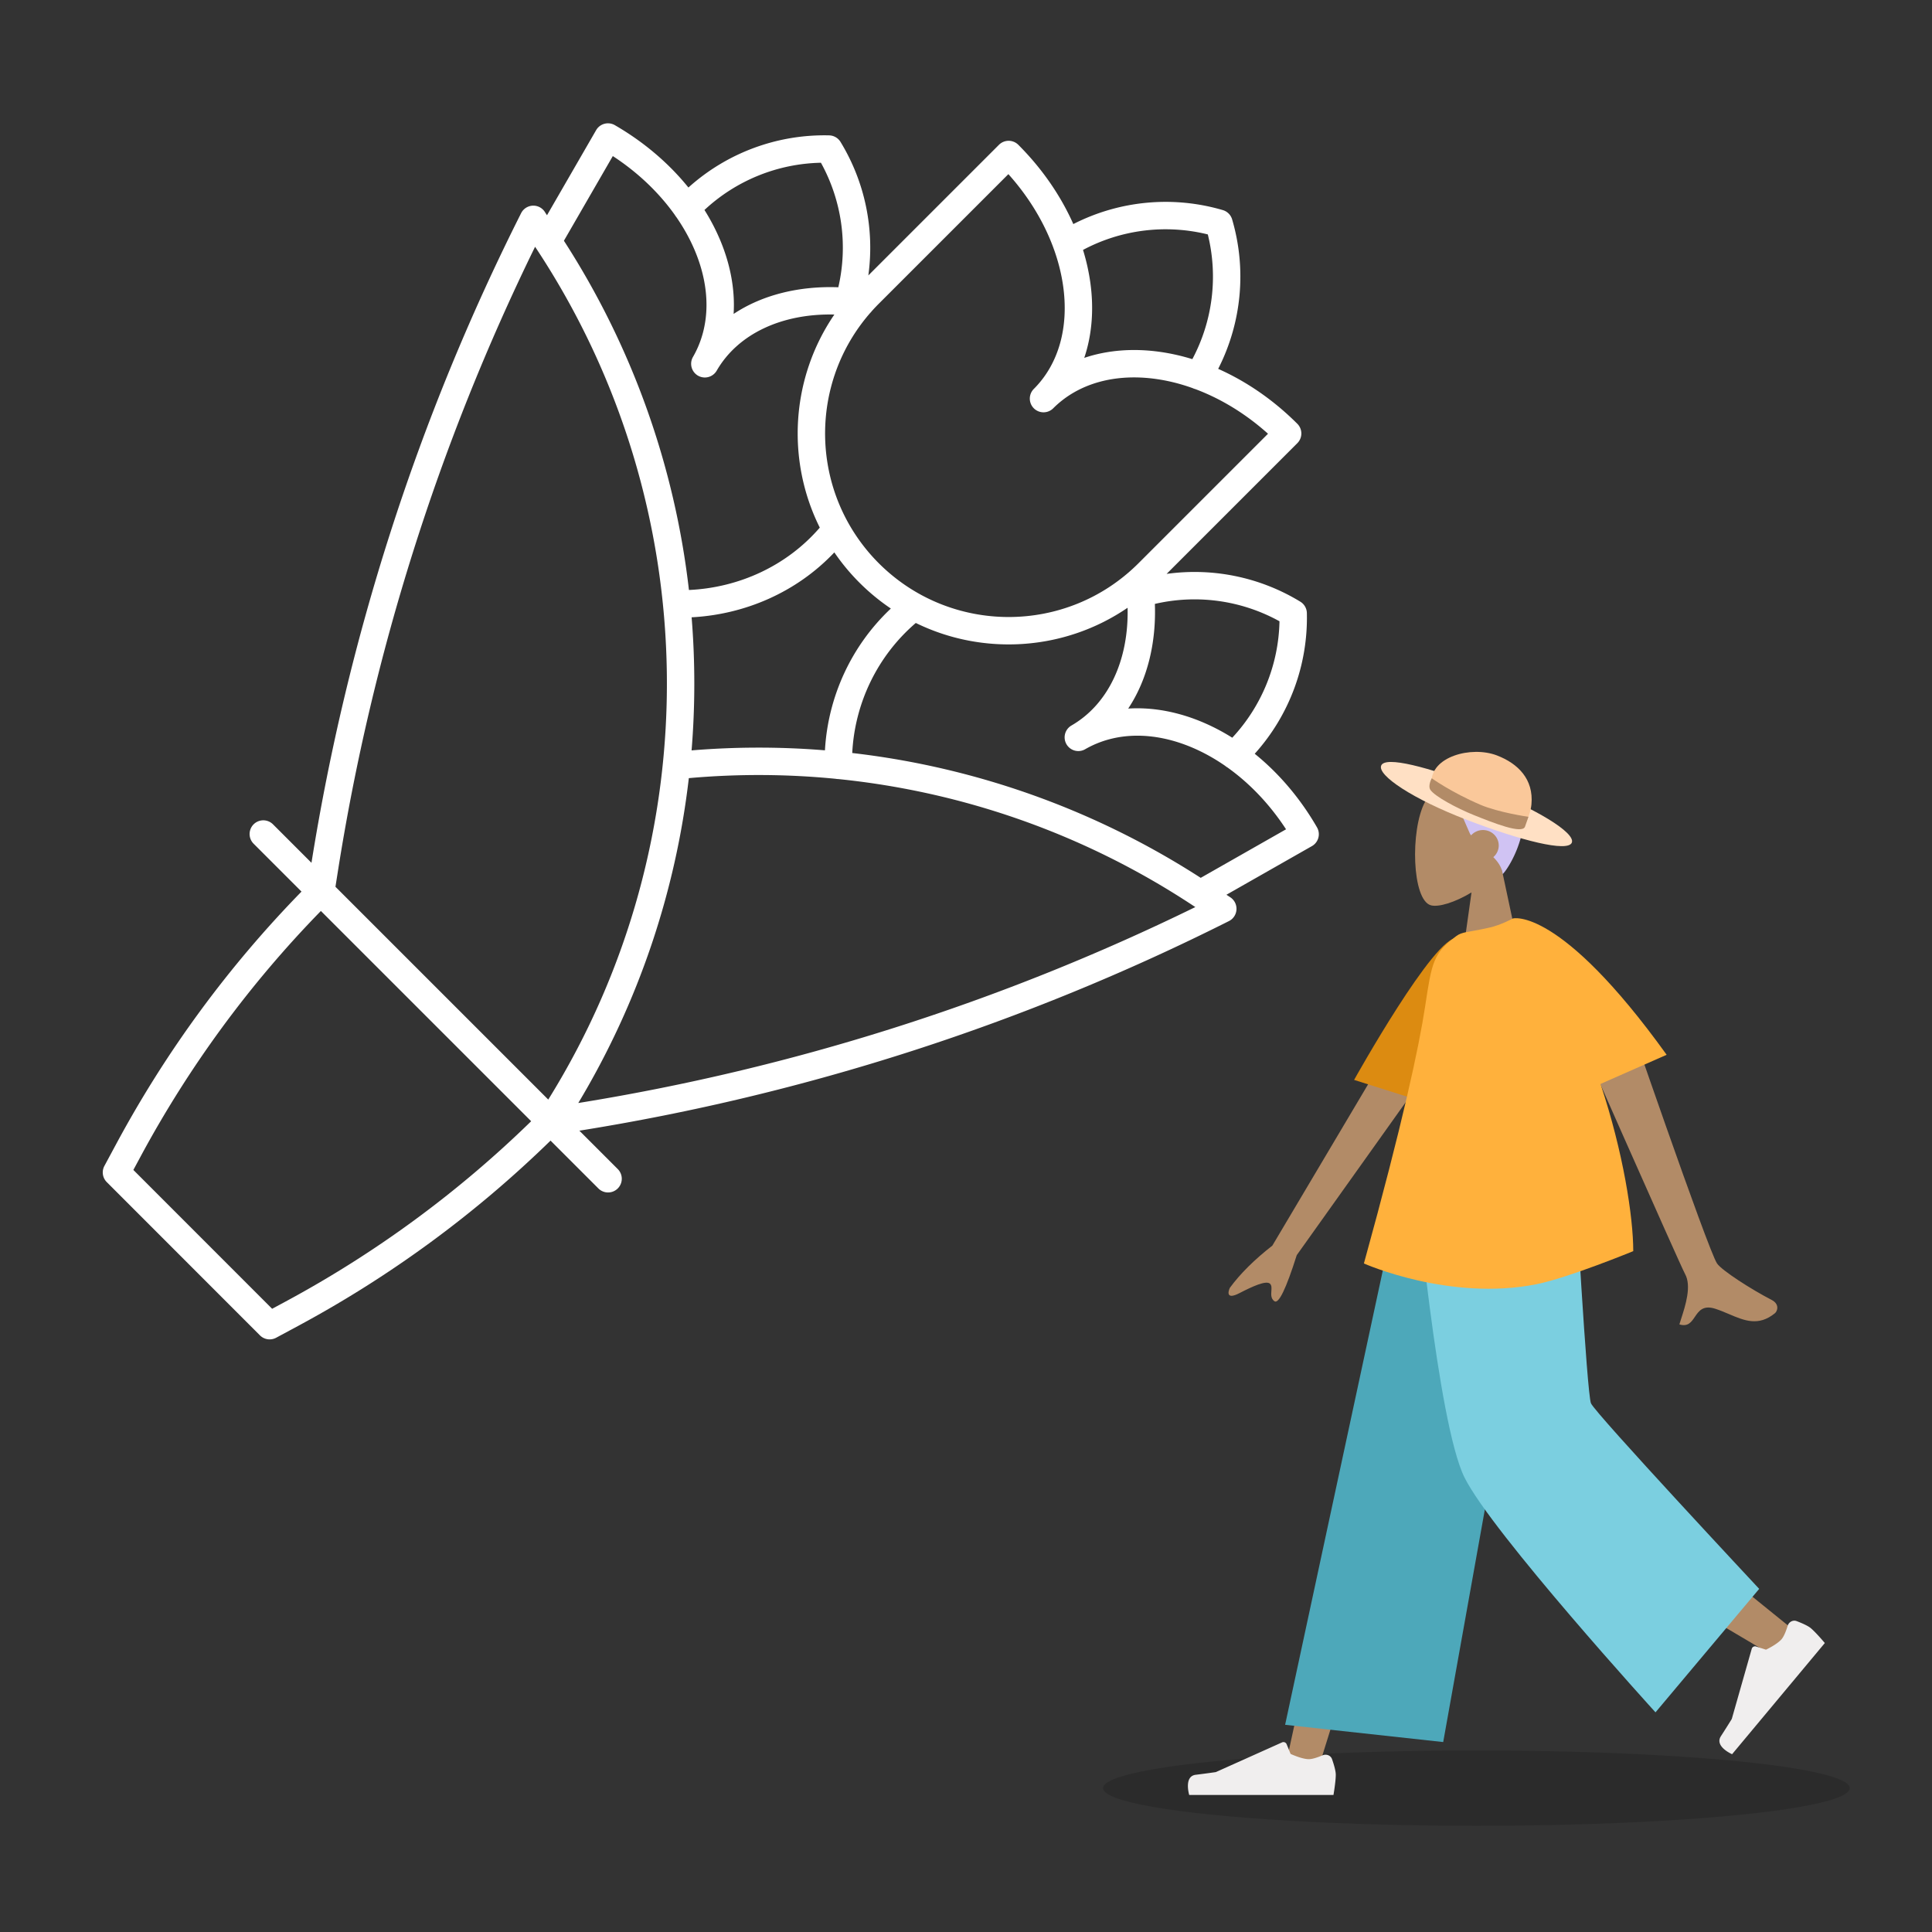
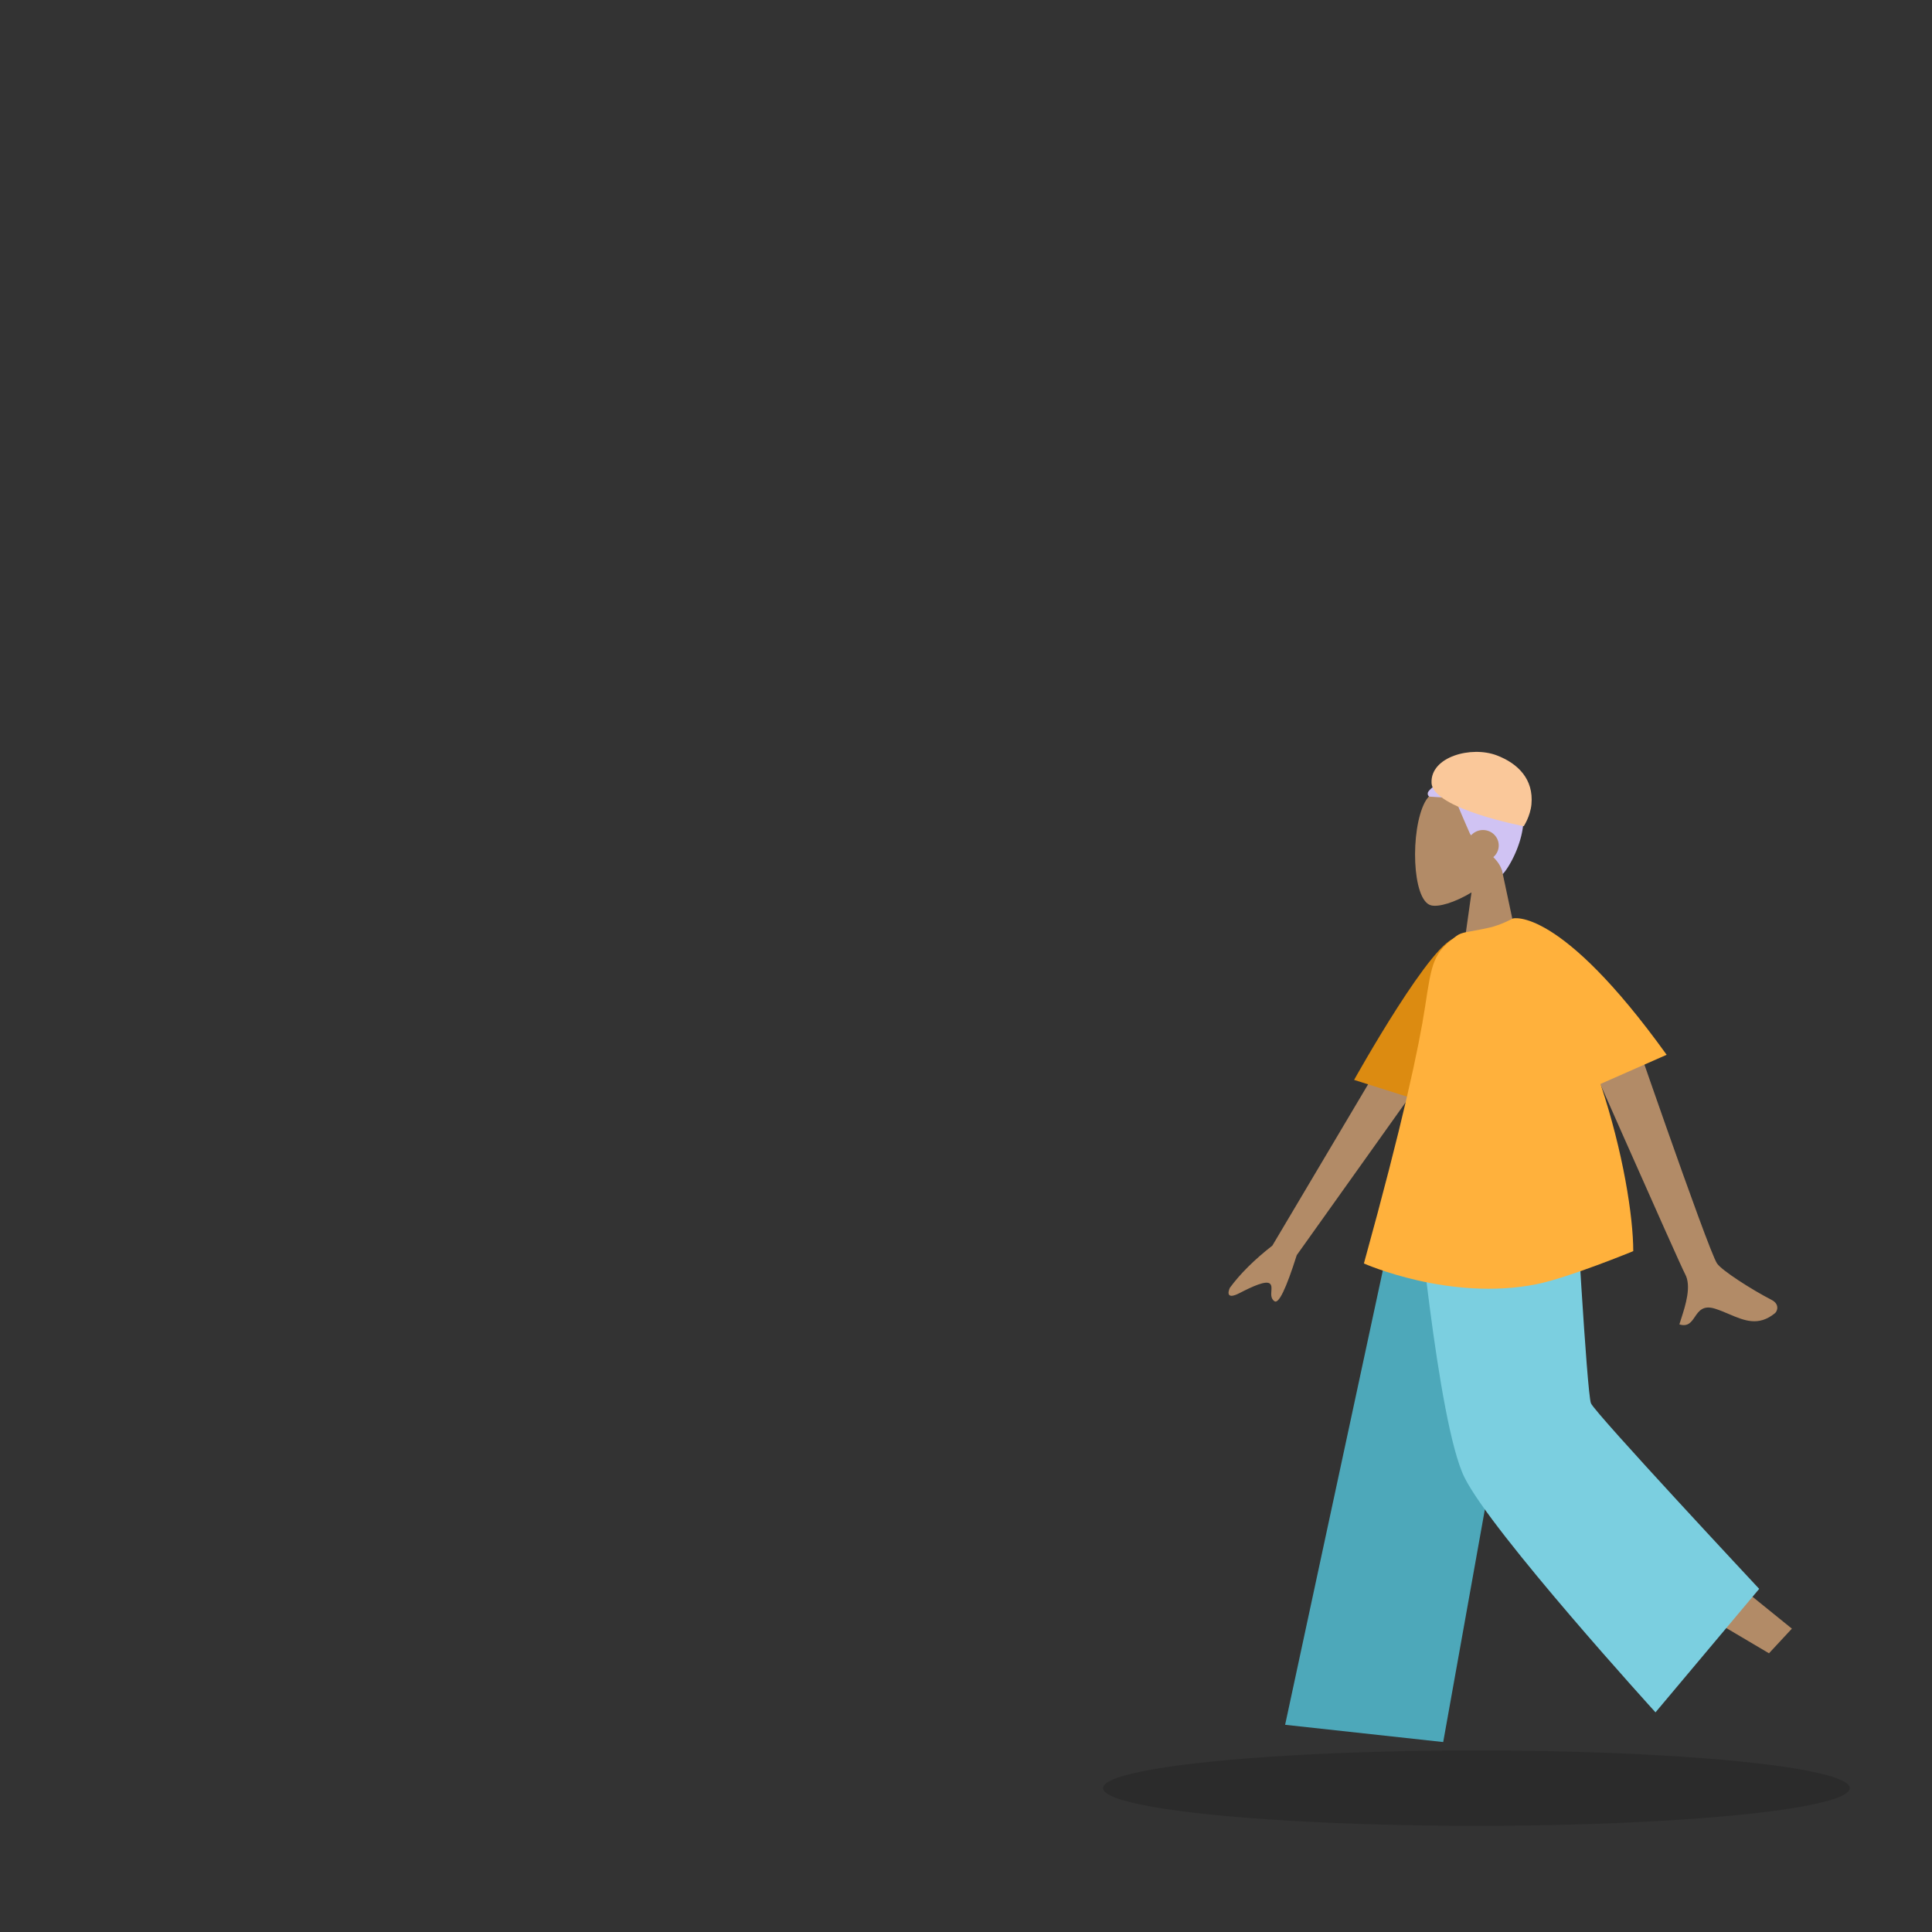
<svg xmlns="http://www.w3.org/2000/svg" width="564" height="564" fill="none">
  <rect width="100%" height="100%" fill="#333333" stroke="none" />
  <ellipse cx="431" cy="522" fill="#000" opacity=".15" rx="109" ry="11" style="mix-blend-mode:multiply" />
  <path fill="#B28B67" fill-rule="evenodd" d="M429.568 260.522c-4.835 2.932-9.586 4.348-11.816 3.77-5.592-1.45-6.106-22.031-1.779-30.144 4.327-8.114 26.57-11.65 27.691 4.425.389 5.58-1.939 10.559-5.38 14.622l6.169 28.927h-17.92z" clip-rule="evenodd" />
  <path fill="#D0C3F3" fill-rule="evenodd" d="M440.347 228.413c9.707 8.639.747 24.413-1.675 26.766-.249-1.993-1.325-3.528-2.734-4.962a4.46 4.46 0 0 0 1.579-3.4c0-2.489-2.058-4.507-4.596-4.507-1.385 0-2.626.6-3.469 1.549a17 17 0 0 1-.305-.422c-2.986-6.761-4.48-10.517-4.48-10.517s-2.24 0-7.466-.375c-.374-.376-.464-.672-.374-1.127.374-1.878 13.814-10.892 23.52-3.005" clip-rule="evenodd" />
-   <path fill="#FFE0C4" d="M403.203 223.495c-1.15 2.873 9.361 9.85 25.066 15.867 15.706 6.017 29.434 9.498 30.584 6.625s-10.649-10.08-26.355-16.097-28.144-9.268-29.295-6.395" />
  <path fill="#FAC89A" d="M417.903 228.525c.328 7.624 26.925 12.658 26.925 12.658s1.92-2.917 2.24-6.385c.676-7.336-3.924-11.911-10.08-14.272-7.472-2.866-19.413.375-19.085 7.999" />
-   <path fill="#B28B67" d="M445.177 241.346c.283-.741 1.01-2.894 1.01-2.894s-8.722-1.249-14.039-3.53c-8.581-3.68-14.185-7.726-14.185-7.726s-1.206 2.156-.396 3.381c1.224 1.848 7.551 5.309 12.808 7.414l.053.021c5.5 2.201 13.898 5.562 14.749 3.334" />
-   <path fill="#B28B67" fill-rule="evenodd" d="M445.947 344.47 409.3 437.786l-24.58 78.891h-9.706l37.577-172.207z" clip-rule="evenodd" />
+   <path fill="#B28B67" fill-rule="evenodd" d="M445.947 344.47 409.3 437.786h-9.706l37.577-172.207z" clip-rule="evenodd" />
  <path fill="#B28B67" fill-rule="evenodd" d="M453.327 344.47c.39 32.792 6.081 76.941 6.99 78.985.91 2.044 62.779 51.988 62.779 51.988l-6.685 7.197s-73-42.821-76.378-48.532-14.376-58.267-23.206-89.638z" clip-rule="evenodd" />
-   <path fill="#F0EEEE" fill-rule="evenodd" d="M521.863 474.618c.346-1.12 1.525-1.793 2.616-1.377 1.45.552 3.285 1.34 4.15 2.07 1.547 1.306 4.083 4.331 4.083 4.331l-27.07 32.455s-5.213-2.244-3.271-5.25 3.179-5.034 3.179-5.034l5.827-20.479a.995.995 0 0 1 1.259-.68l2.901.926s3.275-1.535 4.591-3.113c.706-.847 1.319-2.499 1.735-3.849m-135.752 37.799c1.082-.456 2.362.02 2.747 1.13.511 1.471 1.089 3.388 1.089 4.523 0 2.032-.673 5.93-.673 5.93h-42.113s-1.642-5.459 1.895-5.895 5.876-.786 5.876-.786l19.333-8.671a1 1 0 0 1 1.335.534l1.159 2.829s3.274 1.536 5.321 1.536c1.095 0 2.738-.585 4.031-1.13" clip-rule="evenodd" />
  <path fill="#4DA8BA" fill-rule="evenodd" d="m421.308 508.551-46.148-5.039 34.201-159.042h41.332z" clip-rule="evenodd" />
  <path fill="#7BCFE0" fill-rule="evenodd" d="m513.551 463.832-30.27 36.045s-47.824-52.548-55.763-68.575-14.274-86.832-14.274-86.832h46.533s3.46 62.291 4.665 65.19 49.109 54.172 49.109 54.172" clip-rule="evenodd" />
  <path fill="#B28B67" fill-rule="evenodd" d="M501.234 368.815c-2.732-4.151-27.521-76.353-27.521-76.353l-16.211 2.142s32.902 74.597 34.406 77.299c1.953 3.51.114 9.21-1.134 13.075-.193.598-.372 1.152-.52 1.647 2.507.764 3.483-.673 4.512-2.188 1.162-1.711 2.392-3.522 5.972-2.374 1.383.444 2.711 1.008 4.007 1.559 4.479 1.904 8.594 3.652 13.395-.251.761-.619 1.422-2.666-.957-3.894-5.926-3.06-14.613-8.632-15.949-10.662m-129.802-5.188 39.602-66.715 9.89 10.025-42.37 59.473q-4.68 14.797-6.528 13.446c-1.039-.76-.957-1.917-.881-2.982.059-.83.113-1.604-.368-2.092-1.101-1.116-5.174.769-8.963 2.724s-3.379-.279-2.795-1.542q4.49-6.14 12.413-12.337" clip-rule="evenodd" />
  <path fill="#DC8B11" fill-rule="evenodd" d="m425.408 279.01-1.276-.841 1.276-4.31c-6.431-1.081-30.111 41.392-30.111 41.392l17.247 5.458c9.055-16.03 13.341 1.127 12.864-41.699" clip-rule="evenodd" />
  <path fill="#FFB13C" d="M486.537 307.919c-31.271-43.479-44.879-39.798-44.879-39.798s-3.576 1.947-6.835 2.664c-.779.171-1.558.335-2.324.497-3.786.798-5.754.777-7.333 1.952-6.78 5.045-7.179 7.68-9.119 20.47-1.838 12.118-6.552 34.102-17.89 75.136 0 0 25.018 11.139 50.405 6.052 9.293-1.862 28.227-9.655 28.227-9.655 0-9.997-2.917-28.888-9.556-48.81z" />
-   <path fill="#fff" fill-rule="evenodd" d="M176.452 36.136a4 4 0 0 1 3.036.401c8.592 4.968 15.851 11.236 21.479 18.205a59.33 59.33 0 0 1 41.083-15.224 4 4 0 0 1 3.323 1.917 59.28 59.28 0 0 1 8.118 38.966l38.129-38.126a4 4 0 0 1 5.657 0c7.022 7.022 12.418 14.952 16.053 23.137a59.26 59.26 0 0 1 43.65-4.077 4 4 0 0 1 2.709 2.71 59.25 59.25 0 0 1-4.07 43.634c8.174 3.635 16.093 9.025 23.106 16.038a4 4 0 0 1 0 5.657l-38.163 38.16a59.3 59.3 0 0 1 39.029 8.109 4 4 0 0 1 1.917 3.323 59.32 59.32 0 0 1-15.222 41.078c6.962 5.627 13.221 12.887 18.179 21.482a4 4 0 0 1-1.487 5.476l-24.95 14.197 1.134.747a4 4 0 0 1 1.798 3.214c.057 1.517-.756 3-2.201 3.727a650.5 650.5 0 0 1-189.627 61.187l11.209 11.208a4 4 0 0 1-5.657 5.657l-13.967-13.966a328 328 0 0 1-73.519 54.006l-6.585 3.543a4 4 0 0 1-4.725-.694l-44.717-44.74a4 4 0 0 1-.693-4.724l3.543-6.584.001-.001c14.492-26.904 32.647-51.648 53.995-73.5l-13.98-13.978a4 4 0 0 1 5.657-5.657l11.233 11.231a651.6 651.6 0 0 1 23.119-96.674 646.6 646.6 0 0 1 38.077-92.964 4 4 0 0 1 7.081-.124l.479.719L174.022 38a4 4 0 0 1 2.43-1.864m-20.247 35.9a642.4 642.4 0 0 0-57.538 182.133v.002l-.74 4.703 62.124 62.12c47.347-76.121 46.107-173.286-3.456-248.373l-.006-.009zm-1.146 255.28-61.385-61.38c-20.794 21.298-38.484 45.413-52.609 71.637l-2.133 3.963 40.51 40.531 3.963-2.132a319.8 319.8 0 0 0 71.654-52.619m195.461-71.049a237.8 237.8 0 0 0-101.728-36.444c.717-14.385 7.228-28.241 18.551-37.964 19.671 9.634 43.406 8.155 61.829-4.439.361 15.296-5.6 28.153-16.386 34.373a4 4 0 1 0 4.013 6.921c9.004-5.185 20.214-5.186 31.318-.448 3.226 1.377 6.421 3.147 9.516 5.287q.308.265.651.457c6.366 4.529 12.285 10.628 17.146 18.083zm9.211-40.91a51.34 51.34 0 0 0 13.784-33.992 51.28 51.28 0 0 0-36.38-5.069c.417 11.313-2.157 22.091-7.781 30.555 7.252-.462 14.746 1.003 21.903 4.057a61 61 0 0 1 8.474 4.449m-27.385-50.921 37.817-37.815c-6.627-5.945-13.922-10.308-21.241-13.04a4 4 0 0 1-.766-.28c-3.548-1.269-7.096-2.155-10.571-2.651-11.956-1.707-22.781 1.197-30.127 8.543a4 4 0 0 1-5.657-5.657c7.347-7.346 10.251-18.17 8.544-30.124-.503-3.523-1.406-7.12-2.704-10.717a4 4 0 0 1-.151-.414c-2.727-7.387-7.116-14.756-13.118-21.445l-37.818 37.815q-1.065 1.067-2.058 2.177a4 4 0 0 1-.484.548c-15.029 17.261-17.171 41.834-6.427 61.18l.01.018a53.7 53.7 0 0 0 8.959 11.865c20.943 20.913 54.851 20.912 75.792-.003m-93.029-10.41c-9.84-19.743-8.423-43.662 4.253-62.203-15.277-.353-28.119 5.6-34.34 16.369l-.011.02a4 4 0 1 1-6.914-4.025c5.178-8.986 5.173-20.184.432-31.285-1.382-3.236-3.16-6.442-5.309-9.547a4 4 0 0 1-.402-.574c-4.537-6.392-10.654-12.338-18.132-17.221L164.62 70.28a238.04 238.04 0 0 1 36.498 101.953c14.473-.661 28.475-6.942 38.199-18.207m-37.416 26.178c15.506-.812 30.625-7.279 41.662-18.947a62 62 0 0 0 7.331 8.836l.004.003a62 62 0 0 0 9.164 7.553c-11.654 10.964-18.37 25.901-19.24 41.39a238 238 0 0 0-38.933.02 239 239 0 0 0 .012-38.855m-.814 46.953c-3.839 33.007-14.592 65.381-32.273 94.839a642.2 642.2 0 0 0 180.133-57.198l-.772-.508c-31.675-20.891-67.216-33.184-103.448-36.861a4 4 0 0 1-.786-.078 230 230 0 0 0-42.854-.194m4.565-165.859a61 61 0 0 1 4.442 8.462c3.055 7.151 4.524 14.64 4.066 21.884 8.467-5.626 19.249-8.2 30.567-7.782a51.27 51.27 0 0 0-5.075-36.35 51.35 51.35 0 0 0-34 13.786m110.51 11.659a61 61 0 0 1 2.102 9.324c1.1 7.699.578 15.313-1.743 22.193 6.881-2.321 14.495-2.843 22.195-1.743a61 61 0 0 1 9.36 2.113 51.26 51.26 0 0 0 4.515-36.41 51.28 51.28 0 0 0-36.429 4.523" clip-rule="evenodd" />
</svg>